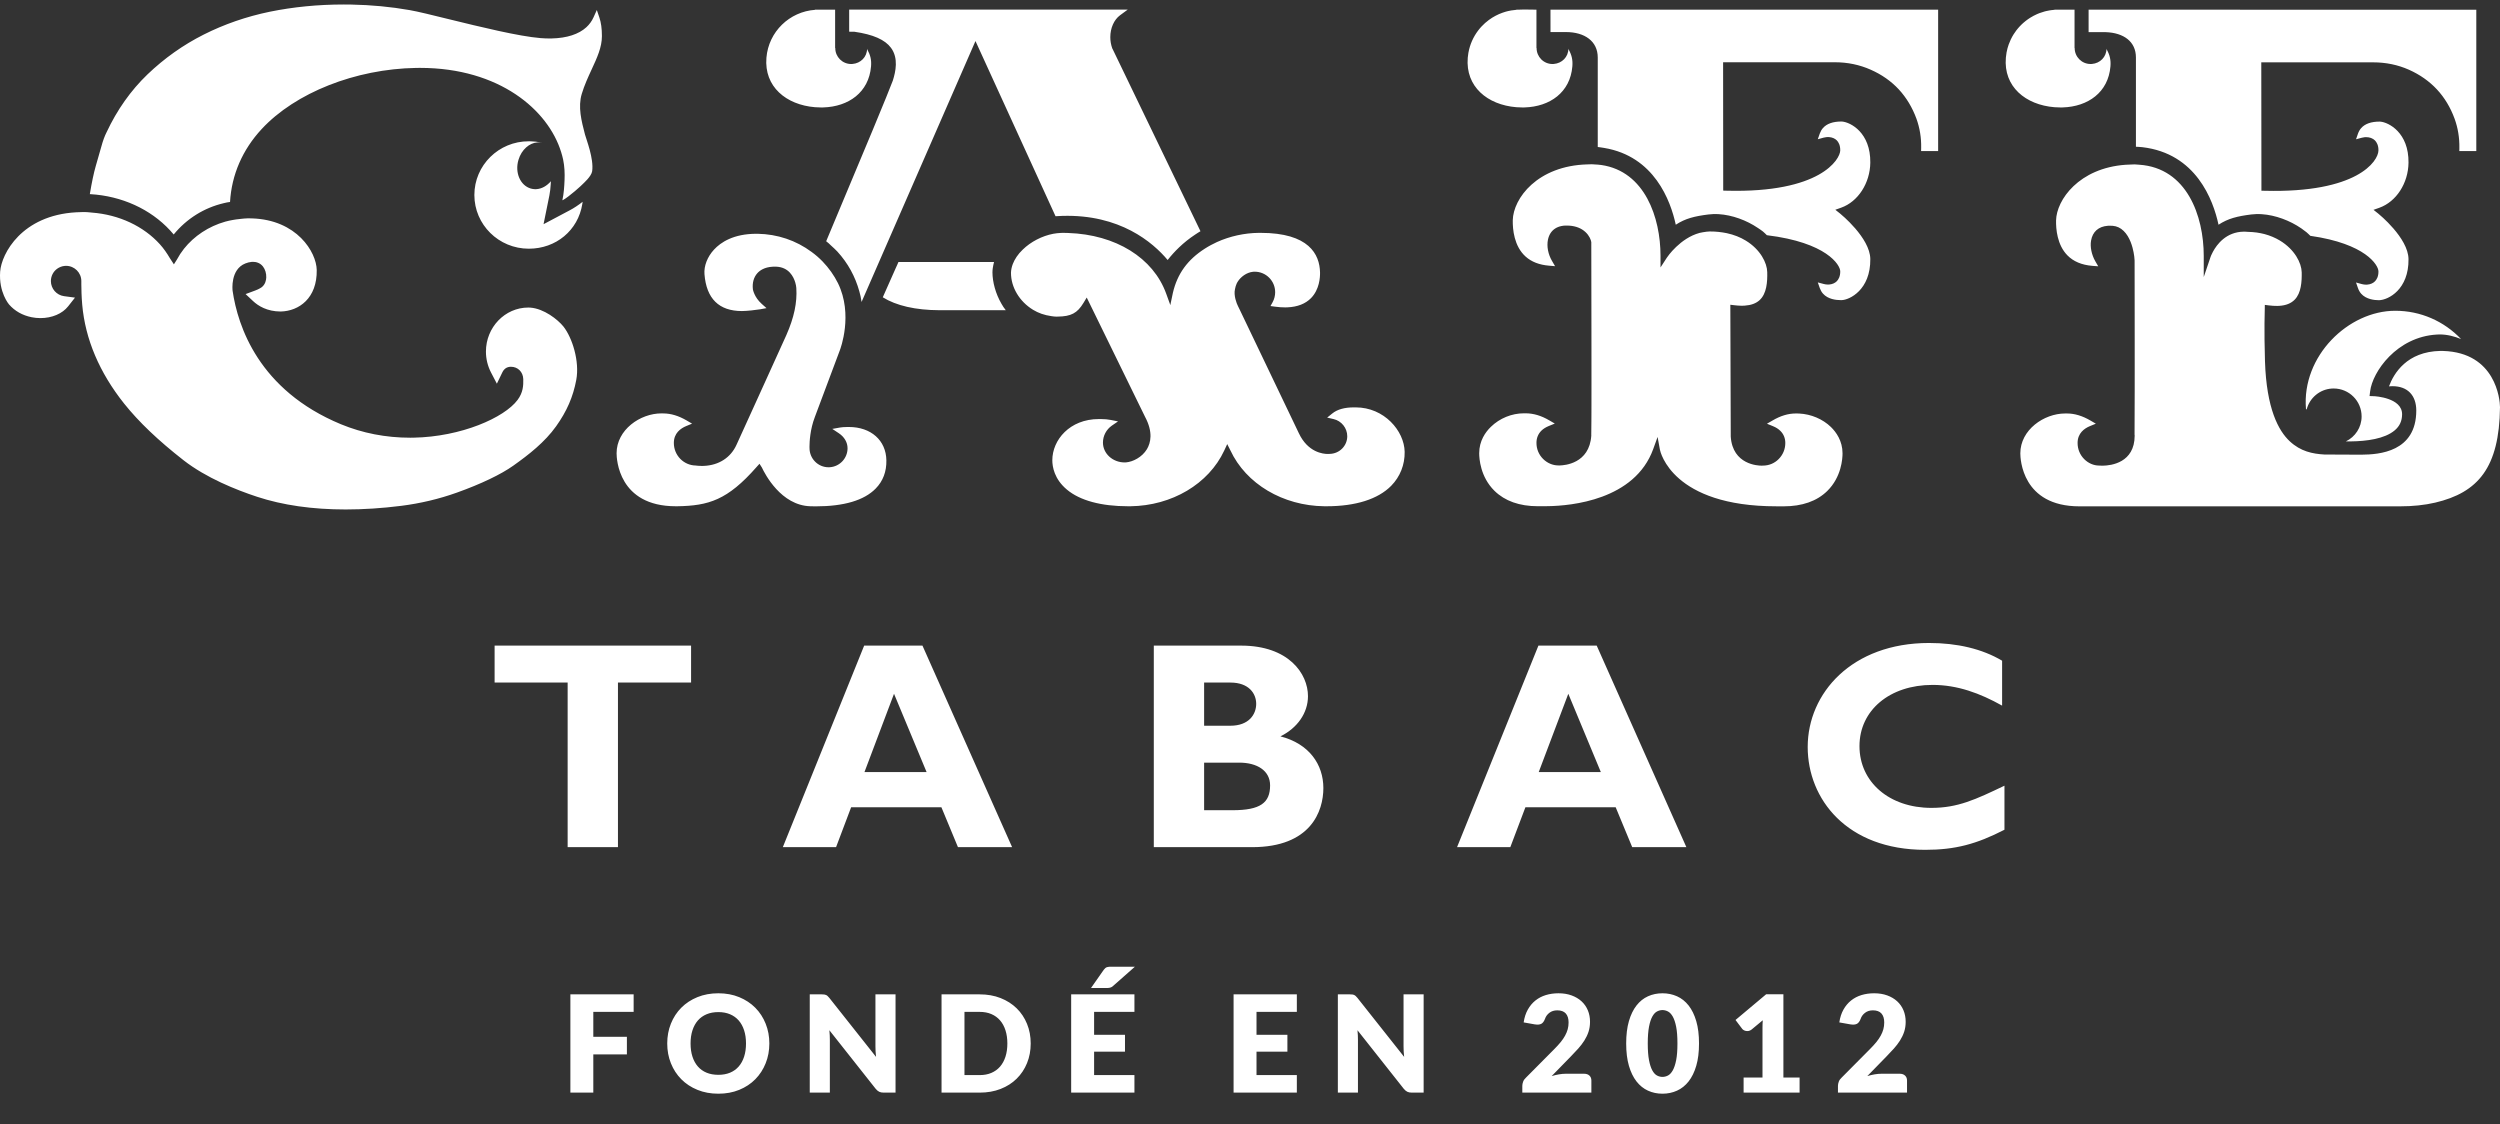
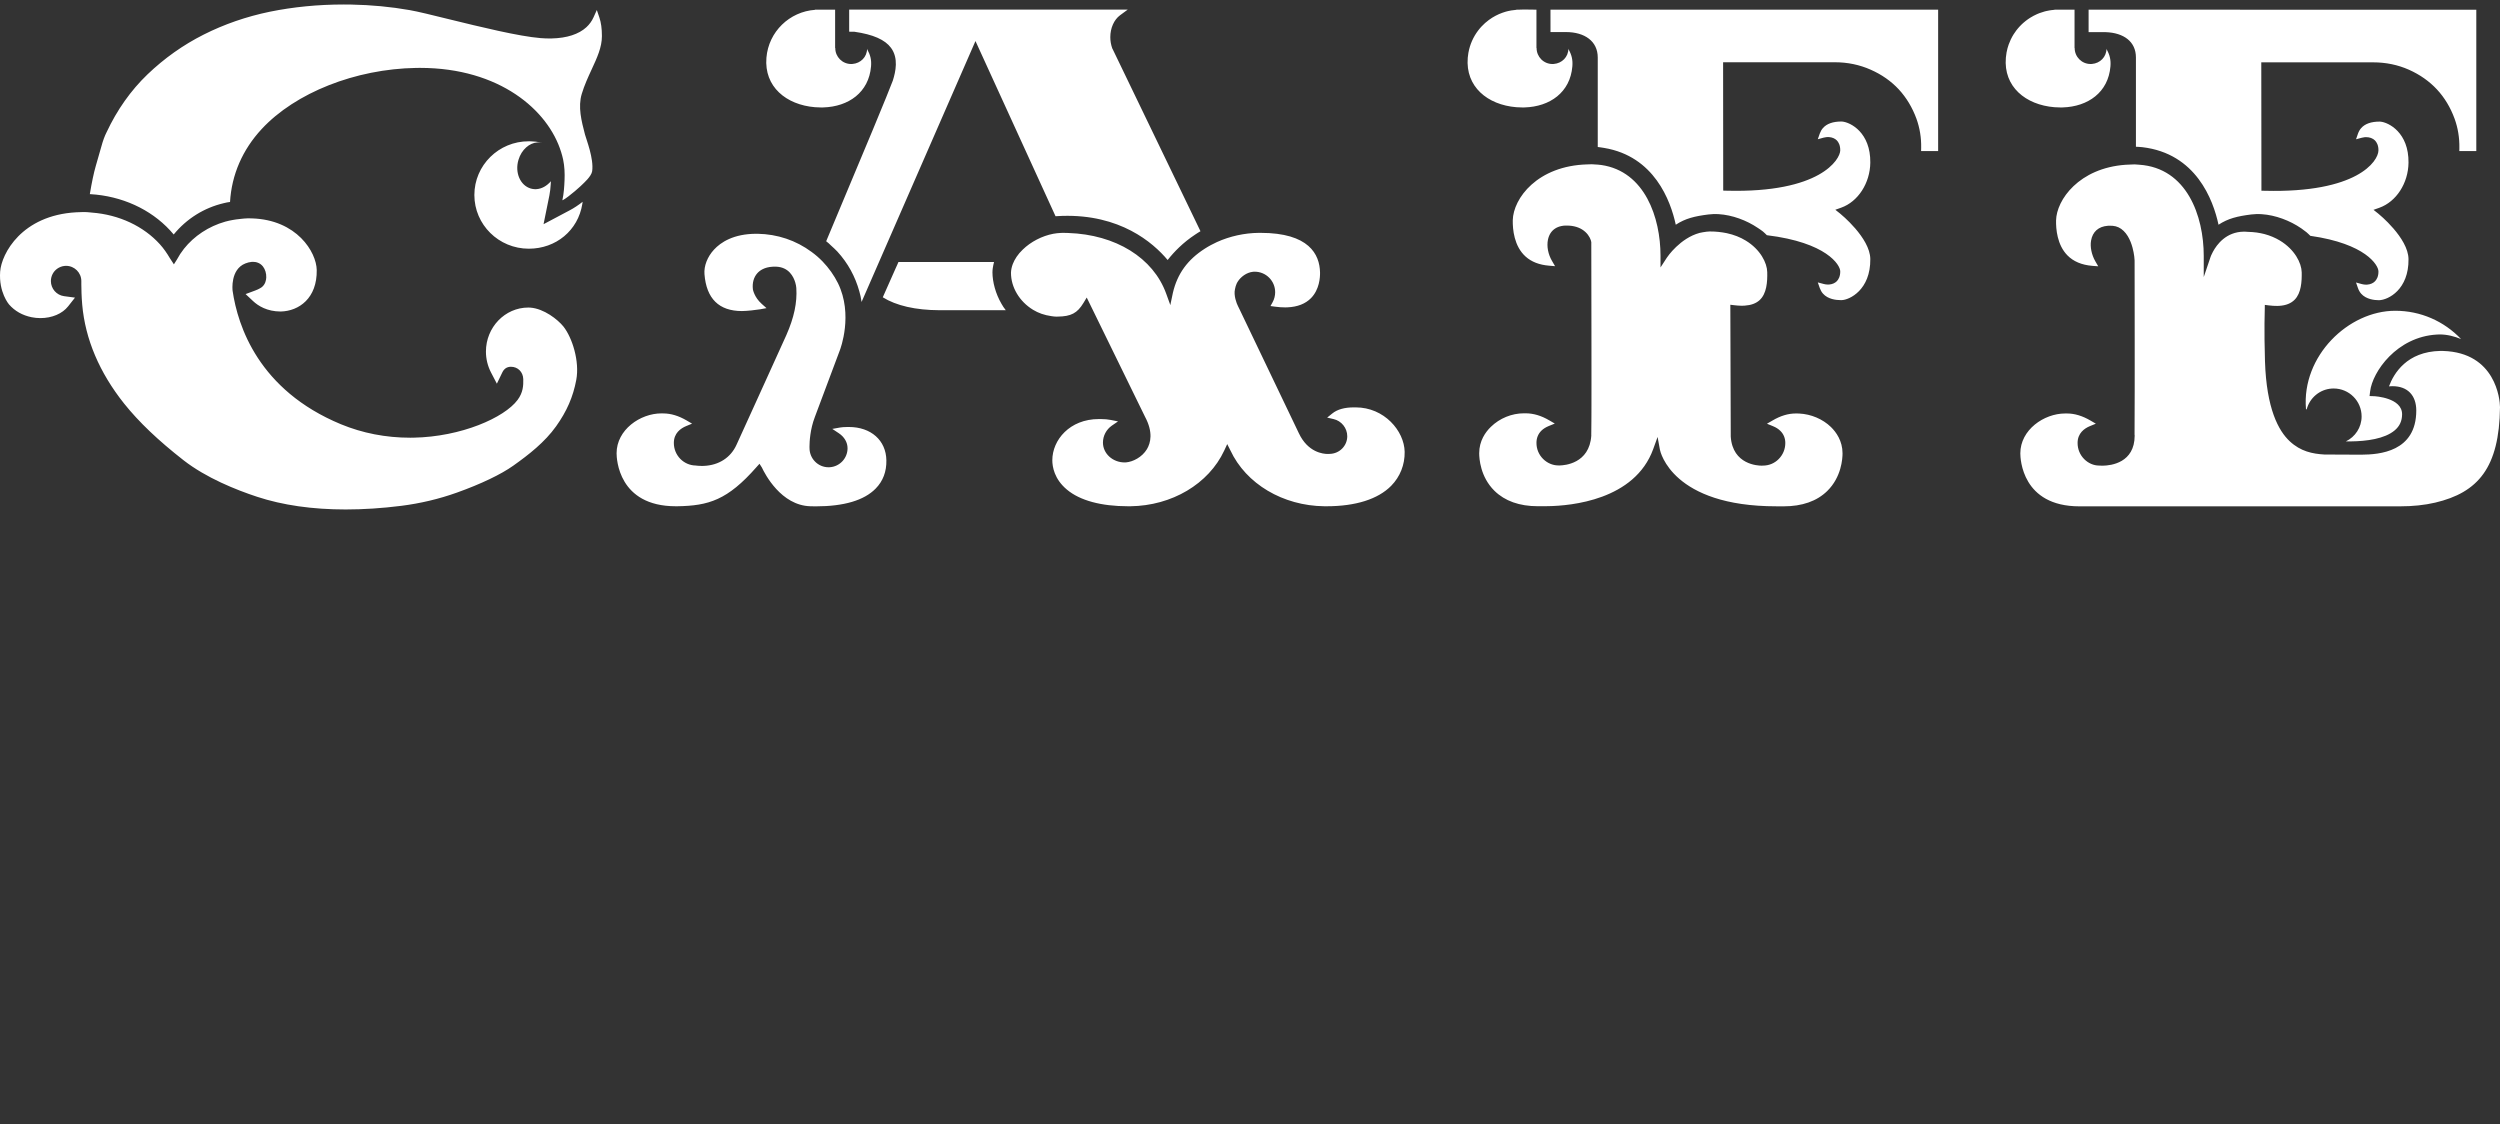
<svg xmlns="http://www.w3.org/2000/svg" width="278px" height="125px" viewBox="0 0 278 125" version="1.1">
  <rect x="0" y="0" width="278" height="125" fill="#333333" stroke="none" />
  <title>Group 9</title>
  <g id="Page-1" stroke="none" stroke-width="1" fill="none" fill-rule="evenodd">
    <g id="ACCUEIL" transform="translate(-581, -149)" fill="#FFFFFF">
      <g id="TEXTE-02" transform="translate(433, 149)">
        <g id="Group-9" transform="translate(148, 0.5)">
          <path d="M9.402,23.08 C9.599,23.08 9.79,23.099 9.982,23.117 L9.982,23.117 L10.212,23.14 C13.268,23.372 15.982,24.671 17.79,26.674 C18.211,27.142 18.564,27.657 18.884,28.2 L18.884,28.2 L19.337,28.895 L19.673,28.362 C19.897,27.94 20.163,27.536 20.463,27.156 C21.582,25.751 23.188,24.675 25.048,24.147 C25.348,24.063 25.645,24.003 25.905,23.957 C26.135,23.915 26.386,23.878 26.69,23.85 L26.69,23.85 L26.843,23.832 C27.066,23.808 27.291,23.785 27.533,23.78 L27.533,23.78 L27.679,23.78 L27.679,23.78 L27.997,23.785 C33.024,23.932 35.186,27.554 35.22,29.517 C35.278,32.647 33.258,34.094 31.217,34.14 C29.694,34.14 28.703,33.51 28.136,32.976 L28.136,32.976 L27.31,32.202 L28.373,31.807 C28.812,31.65 29.093,31.446 29.105,31.437 C29.518,31.117 29.597,30.625 29.608,30.356 C29.627,29.911 29.49,29.452 29.241,29.132 C28.905,28.71 28.454,28.617 28.132,28.617 L28.132,28.617 L27.97,28.624 C27.751,28.643 27.523,28.701 27.289,28.793 C25.596,29.457 25.854,31.761 25.866,31.84 C26.439,35.754 28.765,42.886 37.909,46.675 C40.316,47.667 42.907,48.173 45.608,48.173 L45.608,48.173 L45.978,48.169 C51.282,48.074 56.085,45.947 57.551,43.976 C58.173,43.146 58.205,42.371 58.187,41.652 C58.161,40.86 57.583,40.284 56.815,40.284 L56.815,40.284 L56.685,40.291 C56.431,40.317 56.219,40.422 56.055,40.609 C55.981,40.688 55.914,40.79 55.86,40.906 L55.86,40.906 L55.252,42.167 L54.604,40.924 C54.233,40.215 54.036,39.408 54.036,38.597 C54.036,35.898 56.148,33.699 58.746,33.699 L58.746,33.699 L58.964,33.707 C60.489,33.816 62.018,35.026 62.654,35.81 C63.641,37.057 64.465,39.682 64.082,41.741 C63.729,43.628 63.037,45.223 61.837,46.907 C60.576,48.673 58.811,50.051 57.088,51.275 C55.723,52.249 53.495,53.315 50.815,54.275 C48.83,54.985 46.741,55.481 44.614,55.75 C42.48,56.019 40.4,56.153 38.436,56.153 C34.732,56.153 31.426,55.675 28.596,54.744 C26.253,53.974 22.931,52.643 20.412,50.681 C17.591,48.479 15.429,46.415 13.804,44.379 C11.048,40.915 9.479,37.21 9.142,33.375 C9.064,32.488 9.047,31.619 9.044,31.138 L9.044,30.789 C9.044,30.766 9.044,30.755 9.044,30.755 C9.044,29.823 8.285,29.062 7.349,29.062 L7.349,29.062 L7.174,29.071 C6.884,29.102 6.607,29.207 6.365,29.378 C5.92,29.693 5.659,30.208 5.659,30.755 C5.659,31.599 6.286,32.322 7.122,32.433 L7.122,32.433 L8.339,32.596 L7.579,33.561 C6.936,34.381 5.782,34.873 4.489,34.873 C4.167,34.873 3.839,34.84 3.514,34.775 C2.492,34.567 1.647,34.089 1.002,33.352 C0.99,33.338 -0.152,32.002 0.017,29.702 C0.166,27.699 2.421,23.447 8.466,23.108 L8.466,23.108 L8.594,23.103 C8.801,23.094 9.009,23.08 9.23,23.08 L9.23,23.08 Z M237.427,17.784 C237.541,17.784 237.648,17.794 237.752,17.807 L237.752,17.807 L237.892,17.817 C243.18,18.183 245.056,23.507 245.056,27.959 L245.056,27.959 L245.056,30.309 L245.811,28.079 C245.82,28.047 245.904,27.815 246.076,27.5 C246.514,26.683 247.548,25.283 249.514,25.26 L249.514,25.26 L249.633,25.26 C249.747,25.26 249.863,25.278 249.974,25.283 C250.297,25.297 250.615,25.306 250.947,25.357 C251.251,25.403 251.541,25.459 251.813,25.529 C252.437,25.696 253.013,25.941 253.528,26.252 C255.17,27.244 255.927,28.737 255.95,29.781 C255.969,30.806 255.899,32.081 255.17,32.823 C254.761,33.238 254.199,33.466 253.439,33.511 L253.227,33.518 C252.938,33.522 252.622,33.503 252.277,33.458 L252.277,33.458 L251.848,33.403 L251.843,33.839 C251.843,33.843 251.755,36.157 251.866,39.682 C252.036,44.95 253.364,47.394 254.617,48.567 C255.837,49.708 257.16,49.963 258.46,50.042 L258.46,50.042 L262.245,50.06 L262.245,50.06 L262.433,50.06 C262.466,50.06 262.5,50.06 262.535,50.06 L262.644,50.059 C264.532,50.043 268.69,49.767 268.69,45.149 C268.69,43.457 267.707,42.446 266.062,42.446 L266.062,42.446 L265.855,42.451 L265.855,42.451 L265.655,42.464 C266.191,41.013 267.643,38.597 271.371,38.522 L271.371,38.522 L271.688,38.527 C277.498,38.709 278,43.89 278,44.778 C277.924,51.507 275.562,54.27 270.789,55.393 C269.621,55.666 268.314,55.805 266.853,55.805 L266.853,55.805 L231.23,55.805 C224.843,55.805 224.66,50.519 224.66,49.912 C224.66,47.301 227.286,45.479 229.645,45.479 L229.645,45.479 L229.861,45.479 C230.694,45.479 231.564,45.742 232.447,46.257 L232.447,46.257 L233.058,46.614 L232.403,46.883 C231.776,47.143 231.028,47.676 231.028,48.752 C231.024,49.434 231.286,50.074 231.762,50.552 C232.217,51.011 232.821,51.27 233.411,51.27 C233.471,51.275 233.582,51.284 233.759,51.284 L233.759,51.284 L233.83,51.284 C234.752,51.27 237.367,50.962 237.376,47.94 L237.376,47.94 L237.362,47.815 C237.371,46.808 237.376,44.962 237.378,42.797 L237.379,40.666 C237.379,40.423 237.379,40.177 237.379,39.931 L237.378,37.697 C237.378,37.574 237.378,37.45 237.378,37.326 L237.377,36.223 C237.377,36.102 237.377,35.981 237.377,35.861 L237.376,35.146 C237.376,35.028 237.376,34.911 237.376,34.795 L237.375,34.106 C237.375,33.767 237.374,33.437 237.374,33.117 L237.373,32.491 C237.373,32.186 237.372,31.892 237.372,31.612 L237.371,31.072 C237.371,30.811 237.37,30.566 237.37,30.338 L237.369,29.905 C237.369,29.837 237.369,29.771 237.369,29.707 L237.368,29.191 C237.368,29.141 237.368,29.093 237.368,29.047 L237.367,28.622 C237.367,28.597 237.367,28.575 237.367,28.555 L237.367,28.459 C237.355,28.186 237.316,27.866 237.255,27.559 C237.144,26.962 236.852,25.853 236.145,25.176 C235.793,24.833 235.393,24.648 234.927,24.61 C234.799,24.6 234.676,24.596 234.557,24.599 L234.383,24.607 C233.354,24.686 232.691,25.268 232.524,26.266 C232.405,26.962 232.589,27.833 232.99,28.538 L232.99,28.538 L233.324,29.113 L232.658,29.062 C231.49,28.965 230.56,28.575 229.898,27.898 C228.751,26.73 228.614,24.958 228.635,24.003 C228.686,21.731 231.177,18.192 236.366,17.822 C236.614,17.803 236.865,17.794 237.125,17.789 L237.125,17.789 L237.272,17.784 Z M84.251,25.496 C86.443,25.533 88.516,26.229 90.246,27.513 C90.459,27.671 90.669,27.829 90.868,28.005 C91.075,28.186 91.272,28.371 91.462,28.566 C92.173,29.303 92.749,30.12 93.181,30.987 C94.894,34.483 93.454,38.291 93.39,38.453 C93.329,38.617 92.718,40.247 92.083,41.94 L91.872,42.505 C91.555,43.35 91.247,44.171 91.014,44.795 L90.87,45.179 C90.739,45.53 90.648,45.775 90.615,45.863 C90.077,47.253 90.019,48.645 90.016,49.139 L90.017,49.255 C90.017,49.3 90.018,49.325 90.018,49.327 C90.021,50.51 90.968,51.46 92.133,51.46 L92.133,51.46 L92.284,51.455 C93.382,51.377 94.248,50.459 94.248,49.346 C94.248,48.697 93.896,48.089 93.278,47.676 L93.278,47.676 L92.551,47.194 L93.408,47.041 C93.622,47.004 93.863,46.986 94.121,46.986 L94.121,46.986 L94.248,46.986 L94.393,46.981 C96.854,46.981 98.53,48.47 98.565,50.686 C98.59,51.943 98.189,53.005 97.369,53.835 C96.085,55.142 93.845,55.806 90.717,55.806 C90.52,55.806 90.325,55.801 90.121,55.796 C86.854,55.713 85.05,52.193 84.722,51.488 L84.722,51.488 L84.455,51.071 L84.114,51.451 C80.901,55.105 78.804,55.741 75.312,55.796 L75.312,55.796 L75.147,55.796 C68.749,55.796 68.565,50.505 68.565,49.902 C68.565,47.292 71.189,45.469 73.55,45.469 L73.55,45.469 L73.768,45.474 C74.59,45.474 75.461,45.733 76.35,46.253 L76.35,46.253 L76.958,46.61 L76.306,46.879 C75.679,47.138 74.932,47.672 74.932,48.748 C74.929,49.425 75.189,50.06 75.665,50.542 C76.118,50.992 76.715,51.252 77.346,51.265 C77.497,51.284 77.731,51.312 78.043,51.312 L78.043,51.312 L78.272,51.307 C79.942,51.236 81.262,50.384 81.906,48.947 C81.932,48.892 83.126,46.268 84.399,43.468 L84.682,42.843 C84.73,42.739 84.777,42.635 84.824,42.531 L85.107,41.909 C86.278,39.331 87.345,36.982 87.443,36.76 C88.305,34.803 88.655,33.143 88.551,31.525 C88.539,31.348 88.498,31.13 88.432,30.908 C88.247,30.282 87.727,29.22 86.336,29.155 C86.258,29.152 86.182,29.15 86.109,29.151 L85.895,29.159 C85.001,29.215 84.489,29.574 84.214,29.883 C83.812,30.333 83.638,30.968 83.722,31.678 C83.722,31.678 83.861,32.54 84.699,33.287 L84.699,33.287 L85.235,33.764 L84.527,33.894 C84.102,33.969 83.025,34.089 82.501,34.089 C79.953,34.089 78.553,32.712 78.338,29.994 C78.263,29.076 78.662,28.051 79.401,27.254 C80.142,26.451 81.562,25.496 84.107,25.496 L84.107,25.496 Z M176.982,17.766 C177.08,17.766 177.138,17.77 177.194,17.775 L177.194,17.775 L177.294,17.784 C177.561,17.798 177.823,17.812 178.069,17.849 C182.924,18.554 184.649,23.725 184.649,27.94 L184.649,27.94 L184.649,29.239 L185.357,28.149 C185.426,28.042 186.827,25.988 188.993,25.399 C189.227,25.348 189.492,25.301 189.775,25.264 C189.875,25.255 189.979,25.241 190.084,25.241 L190.084,25.241 L190.2,25.241 C190.513,25.241 190.806,25.255 191.094,25.287 C191.426,25.32 191.733,25.371 192.028,25.431 C192.814,25.603 193.525,25.881 194.14,26.261 C195.756,27.249 196.499,28.733 196.517,29.762 C196.543,30.834 196.464,32.16 195.654,32.888 C195.262,33.24 194.717,33.44 194.016,33.486 L193.802,33.495 L193.802,33.495 L193.578,33.495 C193.349,33.491 193.106,33.472 192.849,33.44 L192.849,33.44 L192.413,33.389 L192.459,48.052 C192.668,51.192 195.536,51.28 195.865,51.28 L195.952,51.279 L195.952,51.279 L196.034,51.275 C196.706,51.275 197.321,51.02 197.785,50.552 C198.264,50.074 198.528,49.439 198.526,48.757 C198.526,48.228 198.333,47.76 197.973,47.412 C197.76,47.199 197.481,47.022 197.147,46.888 L197.147,46.888 L196.485,46.619 L197.1,46.262 C197.999,45.733 198.848,45.478 199.698,45.478 L199.698,45.478 L199.801,45.478 L199.801,45.478 L200.068,45.485 C201.404,45.55 202.689,46.103 203.597,46.981 C204.186,47.556 204.89,48.534 204.89,49.912 C204.89,50.505 204.769,52.546 203.195,54.094 C202.039,55.231 200.4,55.805 198.328,55.805 L198.328,55.805 L197.526,55.801 C185.981,55.801 184.63,49.759 184.582,49.503 L184.582,49.503 L184.324,48.089 L183.839,49.434 C181.781,55.117 174.68,55.747 172.146,55.785 L172.01,55.786 L172.01,55.786 L171.884,55.787 L171.011,55.792 C168.963,55.792 167.338,55.212 166.182,54.076 C164.61,52.527 164.487,50.486 164.487,49.898 C164.487,48.516 165.19,47.542 165.782,46.967 C166.767,46.007 168.111,45.46 169.465,45.46 L169.465,45.46 L169.638,45.46 C170.528,45.46 171.396,45.724 172.28,46.244 L172.28,46.244 L172.894,46.6 L172.232,46.87 C171.898,47.004 171.619,47.18 171.405,47.389 C171.044,47.746 170.855,48.21 170.855,48.739 C170.85,49.42 171.113,50.056 171.591,50.533 C172.051,50.992 172.666,51.256 173.286,51.256 L173.286,51.256 L173.46,51.256 C173.921,51.249 176.751,51.078 176.952,47.931 L176.952,47.931 L176.948,47.857 L176.952,47.486 C176.956,47.192 176.96,46.888 176.963,46.377 L176.964,46.239 C176.964,46.168 176.965,46.092 176.965,46.013 L176.966,45.847 C176.966,45.762 176.967,45.672 176.967,45.577 L176.968,45.38 C176.968,45.346 176.968,45.311 176.968,45.276 L176.969,45.058 C176.969,45.02 176.969,44.982 176.969,44.943 L176.97,44.575 C176.97,44.532 176.97,44.488 176.97,44.443 L176.971,43.875 C176.971,43.825 176.971,43.773 176.971,43.721 L176.972,42.112 C176.972,41.976 176.972,41.837 176.972,41.694 L176.971,39.513 C176.971,39.422 176.971,39.331 176.971,39.238 L176.97,38.372 C176.97,38.273 176.97,38.172 176.97,38.07 L176.969,37.442 C176.969,37.121 176.968,36.789 176.968,36.446 L176.967,35.742 C176.964,33.347 176.959,30.423 176.952,26.841 L176.952,26.841 L176.952,26.428 C176.922,26.182 176.732,25.7 176.304,25.306 C175.859,24.888 175.257,24.648 174.519,24.592 C173.212,24.485 172.36,25.056 172.132,26.154 C171.981,26.892 172.149,27.773 172.583,28.515 L172.583,28.515 L172.924,29.099 L172.25,29.043 C171.176,28.955 170.3,28.617 169.65,28.033 C168.361,26.878 168.202,25 168.22,23.984 C168.276,21.568 170.955,17.923 176.534,17.78 L176.534,17.78 L176.708,17.775 C176.799,17.77 176.89,17.766 176.982,17.766 Z M140.18,25.394 C145.559,25.394 146.746,27.787 146.788,29.795 C146.799,30.338 146.725,31.692 145.785,32.651 C145.166,33.281 144.286,33.626 143.172,33.676 L142.91,33.682 C142.557,33.683 142.181,33.657 141.784,33.602 L141.784,33.602 L141.278,33.533 L141.524,33.088 C141.705,32.754 141.798,32.373 141.798,31.993 C141.798,30.732 140.777,29.712 139.521,29.712 L139.521,29.712 L139.347,29.72 C138.6,29.792 137.953,30.315 137.645,30.806 C137.563,30.931 137.51,31.033 137.484,31.121 C137.417,31.27 137.387,31.399 137.357,31.538 L137.357,31.538 L137.331,31.65 C137.164,32.35 137.51,33.24 137.656,33.524 C137.758,33.75 137.833,33.894 137.853,33.927 L137.853,33.927 L144.429,47.667 C145.434,49.814 147.146,49.981 147.644,49.981 L147.644,49.981 L147.735,49.98 C147.789,49.978 147.833,49.975 147.863,49.972 C148.954,49.949 149.815,49.072 149.815,48.01 C149.815,47.106 149.173,46.299 148.288,46.1 L148.288,46.1 L147.58,45.937 L148.144,45.483 C148.703,45.029 149.507,44.801 150.537,44.801 L150.537,44.801 L150.756,44.801 C153.918,44.801 156.158,47.407 156.198,49.749 C156.221,51.178 155.69,52.513 154.703,53.519 C153.233,55.012 150.744,55.796 147.509,55.796 L147.509,55.796 L147.269,55.796 C142.66,55.745 138.559,53.306 136.823,49.587 L136.823,49.587 L136.467,48.882 L136.133,49.605 C134.401,53.315 130.306,55.741 125.699,55.796 L125.699,55.796 L125.444,55.796 C122.439,55.796 120.085,55.156 118.643,53.946 C117.229,52.768 117.018,51.391 117.018,50.677 C117.018,48.428 118.952,46.1 122.184,46.1 L122.184,46.1 L122.43,46.1 C122.82,46.1 123.185,46.132 123.512,46.197 L123.512,46.197 L124.325,46.359 L123.642,46.828 C123.02,47.259 122.648,47.964 122.648,48.715 C122.648,49.935 123.73,50.923 125.063,50.923 L125.063,50.923 L125.221,50.916 C125.98,50.852 126.998,50.344 127.538,49.448 C127.951,48.757 128.253,47.574 127.329,45.849 L127.329,45.849 L120.844,32.586 L120.477,33.194 C119.795,34.321 119.103,34.687 117.62,34.706 L117.62,34.706 L117.497,34.711 C117.299,34.711 117.104,34.683 116.913,34.655 C116.129,34.543 115.469,34.312 114.868,33.945 C113.359,33.022 112.421,31.446 112.421,29.837 C112.428,29.521 112.498,29.192 112.623,28.858 C112.728,28.589 112.869,28.316 113.05,28.051 C113.234,27.777 113.459,27.513 113.721,27.263 C114.624,26.382 115.867,25.737 117.125,25.496 C117.399,25.445 117.671,25.417 117.944,25.403 C118.031,25.398 118.088,25.395 118.133,25.395 L118.176,25.394 L118.176,25.394 L118.214,25.394 C118.355,25.394 118.497,25.399 118.639,25.403 L118.639,25.403 L118.787,25.408 C124.062,25.584 128.239,28.167 129.679,32.151 L129.679,32.151 L130.143,33.431 L130.143,33.431 L130.179,33.236 C130.242,32.901 130.322,32.51 130.426,32.058 C130.923,29.939 132.052,28.38 133.988,27.142 C134.202,27.003 134.42,26.878 134.65,26.753 C134.87,26.632 135.093,26.521 135.33,26.414 C136.771,25.765 138.376,25.412 139.973,25.394 L139.973,25.394 Z M266.352,34.057 C269.159,34.057 271.771,35.206 273.67,37.205 C272.941,36.904 272.142,36.69 271.286,36.69 L271.286,36.69 L270.985,36.702 C266.519,36.952 263.822,40.838 263.559,43.011 L263.559,43.011 L263.494,43.54 L264.025,43.559 C264.058,43.563 267.136,43.711 267.113,45.585 C267.106,46.313 266.839,46.893 266.296,47.352 C265.172,48.307 263.143,48.564 261.423,48.583 L261.14,48.584 L261.14,48.584 L260.863,48.581 C261.896,48.08 262.611,47.032 262.611,45.808 C262.611,44.092 261.221,42.7 259.5,42.7 L259.5,42.7 L259.312,42.706 C257.943,42.788 256.818,43.761 256.496,45.051 L256.496,45.051 L256.424,44.968 C255.934,39.093 261.137,34.057 266.352,34.057 Z M110.538,28.631 C110.506,28.747 110.482,28.863 110.455,28.983 C110.431,29.099 110.41,29.215 110.394,29.331 C110.376,29.484 110.359,29.642 110.361,29.8 C110.369,30.857 110.703,32.151 111.372,33.296 C111.443,33.412 111.509,33.533 111.585,33.644 C111.667,33.765 111.757,33.88 111.843,33.996 L111.843,33.996 L104.473,33.996 C101.799,33.987 99.649,33.486 98.166,32.559 L98.166,32.559 L98.307,32.239 L98.451,31.914 L99.598,29.331 L99.756,28.983 L99.909,28.631 Z M125.4,0.571 L124.545,1.201 C123.879,1.693 123.466,2.625 123.466,3.631 C123.466,4.058 123.54,4.48 123.684,4.884 L123.684,4.884 L123.73,4.967 L133.493,25.213 C133.391,25.274 133.291,25.329 133.194,25.394 C133.089,25.454 132.997,25.524 132.897,25.589 C131.566,26.465 130.557,27.5 129.843,28.413 C128.195,26.447 124.538,23.317 118.13,23.507 C118.007,23.511 117.88,23.521 117.754,23.525 C117.626,23.53 117.503,23.534 117.375,23.544 L117.375,23.544 L108.472,4.063 L95.807,33.078 C95.771,32.87 95.741,32.656 95.698,32.452 C95.656,32.267 95.607,32.081 95.558,31.901 C95.105,30.263 94.295,28.761 93.108,27.467 C92.895,27.235 92.656,27.031 92.428,26.818 C92.335,26.734 92.252,26.637 92.154,26.558 C92.064,26.479 91.969,26.405 91.871,26.326 C96.25,15.915 98.813,9.734 99.282,8.463 C99.598,7.462 99.928,5.973 99.082,4.823 C98.414,3.914 97.093,3.33 94.991,3.028 C94.885,3.042 94.643,3.019 94.427,3.024 L94.427,3.024 L94.427,0.571 L125.4,0.571 Z M232.252,0.575 L275.365,0.584 L275.365,16.301 L273.475,16.301 L273.482,15.943 C273.5,14.817 273.322,13.727 272.952,12.707 C272.495,11.454 271.833,10.355 270.993,9.451 C270.15,8.542 269.098,7.8 267.872,7.253 C266.64,6.706 265.302,6.432 263.89,6.432 L263.89,6.432 L251.455,6.432 L251.471,20.706 L251.848,20.715 C262.096,20.979 264.462,17.441 264.483,16.235 C264.494,15.646 264.276,15.308 264.102,15.122 C263.857,14.876 263.491,14.745 263.09,14.751 L262.938,14.76 C262.837,14.77 262.733,14.789 262.63,14.817 L262.63,14.817 L261.991,14.988 L262.207,14.362 C262.289,14.13 262.409,13.917 262.562,13.745 C262.985,13.263 263.677,13.022 264.617,13.022 L264.617,13.022 L264.694,13.026 C265.627,13.104 267.865,14.253 267.826,17.589 C267.801,19.871 266.468,21.93 264.585,22.603 L264.585,22.603 L263.934,22.834 L264.476,23.265 C264.508,23.293 267.798,25.95 267.826,28.311 C267.866,31.682 265.59,32.86 264.545,32.883 L264.545,32.883 C264.035,32.883 263.117,32.786 262.562,32.16 C262.409,31.984 262.289,31.775 262.207,31.538 L262.207,31.538 L261.989,30.913 L262.628,31.089 C262.783,31.13 262.939,31.152 263.089,31.154 L263.238,31.15 C263.58,31.125 263.887,30.996 264.1,30.778 C264.276,30.597 264.494,30.254 264.483,29.67 C264.471,28.979 263.062,26.6 256.909,25.724 C256.77,25.589 256.628,25.445 256.47,25.315 C256.294,25.172 256.101,25.032 255.909,24.898 C254.636,24.019 253.02,23.418 251.507,23.318 L251.206,23.305 L251.206,23.305 L250.908,23.305 C250.711,23.31 250.517,23.325 250.327,23.349 C248.797,23.544 247.766,23.79 246.7,24.49 C246.108,21.735 244.204,16.56 238.217,15.865 C238.103,15.855 237.98,15.846 237.864,15.836 C237.75,15.827 237.631,15.827 237.515,15.818 L237.515,15.818 L237.515,5.89 C237.515,4.123 236.16,3.144 234.144,3.075 L234.144,3.075 L232.252,3.075 L232.252,0.575 Z M215.521,0.575 L215.521,16.296 L213.626,16.296 L213.634,15.939 C213.657,14.812 213.476,13.722 213.107,12.697 C212.649,11.45 211.99,10.355 211.147,9.442 C210.304,8.533 209.252,7.791 208.019,7.249 C206.784,6.701 205.452,6.423 204.04,6.423 L204.04,6.423 L191.609,6.423 L191.621,20.696 L191.999,20.706 C202.429,20.98 204.619,17.214 204.635,16.231 C204.644,15.642 204.435,15.299 204.256,15.113 C204.04,14.895 203.732,14.768 203.39,14.745 L203.242,14.741 L203.242,14.741 L203.09,14.75 C202.988,14.76 202.885,14.779 202.782,14.807 L202.782,14.807 L202.139,14.984 L202.359,14.352 C202.445,14.116 202.564,13.908 202.715,13.736 C203.139,13.254 203.831,13.012 204.769,13.012 L204.769,13.012 L204.846,13.017 C205.779,13.095 208.016,14.244 207.978,17.585 C207.95,19.866 206.617,21.925 204.739,22.593 L204.739,22.593 L204.087,22.825 L204.628,23.256 C204.66,23.284 207.95,25.941 207.978,28.301 C208.017,31.743 205.649,32.86 204.783,32.874 L204.783,32.874 L204.695,32.874 C204.193,32.874 203.269,32.782 202.715,32.15 C202.564,31.979 202.445,31.77 202.359,31.534 L202.359,31.534 L202.139,30.903 L202.782,31.075 C202.938,31.118 203.094,31.14 203.244,31.143 L203.393,31.139 C203.735,31.115 204.042,30.987 204.256,30.769 C204.433,30.583 204.644,30.245 204.635,29.66 C204.625,28.965 203.13,26.465 196.476,25.654 C196.334,25.519 196.2,25.376 196.042,25.246 C195.865,25.102 195.668,24.977 195.475,24.847 C194.208,23.99 192.618,23.408 191.131,23.315 L190.836,23.303 L190.836,23.303 L190.543,23.304 C190.35,23.31 190.159,23.325 189.973,23.349 C188.438,23.544 187.412,23.79 186.346,24.49 C185.77,21.814 183.953,16.871 178.371,15.948 C178.25,15.929 178.136,15.906 178.018,15.892 C177.897,15.878 177.788,15.86 177.67,15.846 L177.67,15.846 L177.67,5.894 C177.67,4.076 176.209,3.065 174.124,3.065 L174.124,3.065 L172.415,3.065 L172.413,0.575 L215.521,0.575 Z M58.805,15.211 L58.999,15.214 C59.873,15.238 60.281,15.396 60.281,15.396 C60.153,15.357 60.02,15.337 59.886,15.334 L59.751,15.336 C58.893,15.388 57.994,16.119 57.651,17.284 C57.233,18.693 57.848,20.121 59.023,20.465 C59.185,20.512 59.348,20.536 59.51,20.538 L59.671,20.533 C60.26,20.489 60.821,20.163 61.259,19.653 L61.259,19.653 L61.241,19.981 C61.213,20.418 61.17,20.845 61.094,21.216 L61.094,21.216 L60.443,24.43 L63.346,22.89 C63.815,22.644 64.312,22.315 64.788,21.94 L64.788,21.94 L64.754,22.181 C64.281,25.134 61.814,27.156 58.805,27.156 C55.457,27.156 52.749,24.481 52.749,21.183 C52.749,17.882 55.457,15.201 58.805,15.211 L58.805,15.211 Z M38.229,-1.59872116e-14 L39.065,0.008 C41.288,0.049 43.463,0.255 45.545,0.622 C46.45,0.779 48.052,1.173 49.907,1.632 C53.427,2.495 57.704,3.543 60.123,3.738 C60.445,3.763 60.757,3.777 61.059,3.778 L61.358,3.775 C63.029,3.737 64.356,3.308 65.206,2.527 C65.542,2.217 65.812,1.846 66.002,1.424 L66.002,1.424 L66.367,0.612 L66.652,1.452 C66.84,2.004 66.933,2.676 66.933,3.515 C66.933,4.758 66.399,5.913 65.779,7.249 C65.391,8.092 64.987,8.964 64.694,9.933 C64.251,11.394 64.658,12.952 65.052,14.464 C65.187,14.979 66.049,17.135 65.849,18.536 C65.765,19.124 64.855,19.903 64.82,19.95 C64.743,20.052 63.276,21.392 62.554,21.777 C62.559,21.763 62.559,21.749 62.561,21.735 L62.561,21.735 L62.538,21.754 C62.696,21.035 62.747,20.27 62.777,19.537 C62.81,18.763 62.777,17.988 62.617,17.228 C62.559,16.954 62.482,16.68 62.396,16.402 C60.959,11.746 55.552,7.049 46.704,7.049 L46.704,7.049 L46.256,7.053 C39.541,7.166 32.85,9.805 29.105,13.843 C26.959,16.152 25.756,18.939 25.58,21.958 C25.464,21.976 25.343,21.99 25.229,22.013 C25.111,22.037 24.999,22.065 24.883,22.092 C22.706,22.603 20.758,23.813 19.316,25.575 C17.25,23.094 14.152,21.504 10.693,21.142 C10.579,21.128 10.461,21.123 10.342,21.114 C10.226,21.105 10.11,21.091 9.989,21.086 C10.206,19.778 10.428,18.726 10.649,17.96 C10.862,17.228 11.069,16.514 11.262,15.823 C11.445,15.146 11.64,14.617 11.851,14.209 C13.014,11.723 14.547,9.553 16.402,7.772 C18.271,5.982 20.37,4.494 22.645,3.349 C24.925,2.198 27.405,1.34 30.007,0.803 C32.603,0.274 35.364,-1.59872116e-14 38.229,-1.59872116e-14 L38.229,-1.59872116e-14 Z M168.896,0.574 C169.534,0.543 170.181,0.575 170.814,0.575 L170.814,0.575 L170.853,0.575 L170.853,4.841 L170.869,4.841 C170.869,5.825 171.658,6.618 172.634,6.618 L172.634,6.618 L172.779,6.612 C173.689,6.543 174.405,5.832 174.405,4.906 L174.405,4.906 L174.421,4.981 C174.774,5.611 174.907,6.159 174.846,6.882 C174.608,9.778 172.342,11.36 169.54,11.446 L169.312,11.45 C169.082,11.451 168.85,11.441 168.615,11.422 C165.401,11.158 162.947,9.131 163.214,5.922 C163.229,5.745 163.251,5.571 163.281,5.399 C163.286,5.375 163.29,5.35 163.295,5.326 C163.461,4.428 163.832,3.61 164.353,2.916 C164.41,2.841 164.468,2.767 164.528,2.695 L164.405,2.848 C164.442,2.801 164.479,2.755 164.516,2.709 L164.528,2.695 C164.548,2.671 164.567,2.648 164.587,2.625 C164.617,2.59 164.649,2.554 164.681,2.518 C164.702,2.494 164.723,2.472 164.744,2.449 C164.994,2.18 165.27,1.934 165.566,1.716 C165.574,1.712 165.582,1.706 165.59,1.701 C165.816,1.534 166.055,1.385 166.305,1.254 C166.313,1.251 166.32,1.247 166.327,1.243 L166.305,1.254 C166.554,1.122 166.813,1.009 167.081,0.914 C167.182,0.878 167.285,0.845 167.388,0.814 L167.161,0.886 C167.222,0.865 167.284,0.846 167.346,0.827 L167.388,0.814 L167.388,0.814 L167.473,0.79 C167.488,0.786 167.503,0.782 167.517,0.778 C167.568,0.765 167.62,0.752 167.671,0.739 C167.69,0.735 167.708,0.731 167.727,0.726 C167.826,0.703 167.926,0.683 168.026,0.666 L167.903,0.689 C167.914,0.687 167.926,0.684 167.937,0.682 L168.026,0.666 C168.044,0.663 168.061,0.66 168.079,0.657 C168.256,0.628 168.436,0.607 168.617,0.594 L168.384,0.615 C168.436,0.609 168.487,0.604 168.539,0.599 L168.617,0.594 L168.617,0.575 Z M92.865,0.575 L92.865,4.841 L92.883,4.841 L92.883,4.851 C92.883,5.825 93.673,6.618 94.648,6.618 L94.648,6.618 L94.793,6.612 C95.701,6.543 96.42,5.832 96.42,4.906 L96.42,4.906 L96.433,4.981 C96.786,5.611 96.921,6.159 96.86,6.882 C96.619,9.778 94.355,11.36 91.554,11.446 L91.326,11.45 C91.097,11.451 90.864,11.441 90.629,11.422 C87.416,11.158 84.959,9.131 85.226,5.922 C85.465,3.015 87.804,0.793 90.631,0.594 L90.631,0.594 L90.631,0.575 L92.865,0.575 Z M230.689,0.575 L230.689,4.841 L230.703,4.841 C230.703,5.825 231.495,6.617 232.47,6.617 L232.47,6.617 L232.615,6.612 C233.525,6.543 234.242,5.832 234.242,4.907 L234.242,4.907 L234.256,4.981 C234.609,5.611 234.741,6.158 234.681,6.882 C234.444,9.778 232.176,11.359 229.374,11.446 L229.146,11.45 C228.917,11.451 228.684,11.441 228.449,11.422 C225.238,11.158 222.781,9.131 223.051,5.922 C223.067,5.72 223.094,5.521 223.13,5.326 C223.133,5.318 223.134,5.31 223.136,5.302 C223.191,5.005 223.27,4.717 223.369,4.44 C223.37,4.438 223.371,4.436 223.372,4.434 C223.436,4.252 223.513,4.068 223.599,3.889 C223.643,3.795 223.691,3.702 223.742,3.61 L223.653,3.778 C223.675,3.736 223.697,3.694 223.719,3.652 L223.742,3.61 C223.757,3.581 223.774,3.552 223.79,3.523 C223.805,3.498 223.82,3.472 223.835,3.447 C223.862,3.4 223.89,3.354 223.919,3.308 C224.01,3.164 224.108,3.023 224.211,2.887 C224.226,2.868 224.24,2.849 224.255,2.83 C224.294,2.78 224.334,2.731 224.375,2.682 C224.397,2.655 224.419,2.629 224.442,2.603 C224.487,2.551 224.533,2.5 224.58,2.449 C224.592,2.436 224.605,2.422 224.618,2.409 C224.677,2.346 224.738,2.284 224.8,2.224 C224.816,2.209 224.832,2.193 224.849,2.178 C224.9,2.13 224.952,2.083 225.004,2.036 C225.087,1.964 225.172,1.893 225.259,1.825 L225.056,1.991 C225.115,1.941 225.174,1.892 225.234,1.845 L225.259,1.825 C225.263,1.822 225.266,1.819 225.27,1.816 C225.341,1.761 225.414,1.707 225.487,1.655 C225.5,1.646 225.512,1.637 225.524,1.629 C225.586,1.586 225.649,1.544 225.713,1.503 C225.734,1.489 225.755,1.476 225.776,1.463 C226.006,1.32 226.247,1.192 226.496,1.081 C226.523,1.069 226.55,1.058 226.576,1.046 C226.638,1.02 226.701,0.995 226.764,0.97 C226.784,0.963 226.803,0.955 226.822,0.948 C226.992,0.884 227.167,0.828 227.345,0.78 L227.365,0.775 C227.382,0.77 227.4,0.766 227.417,0.761 C227.473,0.747 227.529,0.734 227.585,0.721 C227.696,0.696 227.807,0.675 227.919,0.656 L227.69,0.699 C227.754,0.685 227.818,0.673 227.883,0.662 L227.919,0.656 C227.925,0.655 227.931,0.654 227.938,0.653 C228.01,0.642 228.084,0.631 228.158,0.622 C228.247,0.611 228.334,0.602 228.422,0.595 L228.453,0.594 L228.453,0.575 L230.689,0.575 Z" id="CAFE" />
-           <path d="M214.51,71 C217.633,71 220.428,71.654 222.634,72.971 L222.634,72.971 L222.634,77.965 C220.166,76.584 217.666,75.661 214.903,75.661 C210.131,75.661 206.774,78.489 206.774,82.464 C206.774,86.475 210.099,89.336 214.773,89.336 C217.698,89.336 219.671,88.413 222.896,86.869 L222.896,86.869 L222.896,91.766 C219.771,93.375 217.403,94.001 214.078,94.001 C205.36,94.001 201.016,88.348 201.016,82.565 C201.016,76.584 205.92,71 214.51,71 Z M102.578,71.292 L112.547,93.704 L106.525,93.704 L104.684,89.267 L94.646,89.267 L92.97,93.704 L87.05,93.704 L96.095,71.292 L102.578,71.292 Z M138.01,71.292 C143.306,71.292 145.447,74.418 145.447,76.913 C145.447,78.786 144.261,80.46 142.384,81.383 C145.575,82.204 147.158,84.504 147.158,87.133 C147.158,89.693 145.777,93.704 139.227,93.704 L139.227,93.704 L128.303,93.704 L128.303,71.292 Z M177.554,71.292 L187.525,93.704 L181.502,93.704 L179.663,89.267 L169.626,89.267 L167.947,93.704 L162.024,93.704 L171.072,71.292 L177.554,71.292 Z M76.848,71.292 L76.848,75.401 L68.717,75.401 L68.717,93.704 L63.122,93.704 L63.122,75.401 L55,75.401 L55,71.292 L76.848,71.292 Z M137.813,84.305 L133.898,84.305 L133.898,89.596 L137.058,89.596 C140.151,89.596 141.235,88.775 141.235,86.836 C141.235,85.195 139.786,84.305 137.813,84.305 L137.813,84.305 Z M99.415,76.648 L96.128,85.357 L103.038,85.357 L99.415,76.648 Z M174.395,76.648 L171.105,85.357 L178.014,85.357 L174.395,76.648 Z M136.824,75.401 L133.898,75.401 L133.898,80.201 L136.824,80.201 C138.867,80.201 139.689,78.949 139.689,77.766 C139.689,76.616 138.867,75.401 136.824,75.401 L136.824,75.401 Z" id="TABAC" />
-           <path d="M65.976,121 L65.976,116.748 L69.711,116.748 L69.711,114.79 L65.976,114.79 L65.976,112.022 L70.461,112.022 L70.461,110.073 L63.426,110.073 L63.426,121 L65.976,121 Z M79.881,121.12 C80.731,121.12 81.505,120.978 82.203,120.692 C82.9,120.407 83.496,120.014 83.991,119.511 C84.486,119.009 84.87,118.418 85.142,117.737 C85.415,117.058 85.551,116.323 85.551,115.532 C85.551,114.748 85.415,114.015 85.142,113.335 C84.87,112.655 84.486,112.065 83.991,111.565 C83.496,111.065 82.9,110.671 82.203,110.384 C81.505,110.096 80.731,109.953 79.881,109.953 C79.031,109.953 78.256,110.095 77.556,110.38 C76.856,110.665 76.257,111.058 75.76,111.558 C75.263,112.058 74.877,112.647 74.605,113.328 C74.332,114.007 74.196,114.743 74.196,115.532 C74.196,116.323 74.332,117.058 74.605,117.737 C74.877,118.418 75.263,119.009 75.76,119.511 C76.257,120.014 76.856,120.407 77.556,120.692 C78.256,120.978 79.031,121.12 79.881,121.12 Z M79.881,119.02 C79.391,119.02 78.955,118.941 78.573,118.784 C78.19,118.626 77.868,118.397 77.605,118.097 C77.343,117.797 77.141,117.431 77.001,116.999 C76.861,116.566 76.791,116.078 76.791,115.532 C76.791,114.993 76.861,114.506 77.001,114.074 C77.141,113.641 77.343,113.275 77.605,112.975 C77.868,112.675 78.19,112.445 78.573,112.285 C78.955,112.125 79.391,112.045 79.881,112.045 C80.366,112.045 80.799,112.125 81.179,112.285 C81.559,112.445 81.88,112.675 82.142,112.975 C82.405,113.275 82.606,113.641 82.746,114.074 C82.886,114.506 82.956,114.993 82.956,115.532 C82.956,116.078 82.886,116.566 82.746,116.999 C82.606,117.431 82.405,117.797 82.142,118.097 C81.88,118.397 81.559,118.626 81.179,118.784 C80.799,118.941 80.366,119.02 79.881,119.02 Z M92.279,121 L92.279,115.142 C92.279,114.983 92.275,114.811 92.267,114.629 C92.26,114.446 92.246,114.257 92.226,114.062 L92.226,114.062 L97.379,120.58 C97.509,120.735 97.64,120.844 97.772,120.906 C97.905,120.969 98.069,121 98.264,121 L98.264,121 L99.584,121 L99.584,110.073 L97.349,110.073 L97.349,115.855 C97.349,116.03 97.354,116.216 97.364,116.414 C97.374,116.611 97.391,116.815 97.416,117.025 L97.416,117.025 L92.219,110.463 C92.149,110.377 92.086,110.31 92.031,110.26 C91.976,110.21 91.919,110.171 91.859,110.144 C91.799,110.116 91.731,110.097 91.656,110.088 C91.581,110.078 91.489,110.073 91.379,110.073 L91.379,110.073 L90.044,110.073 L90.044,121 L92.279,121 Z M108.944,121 C109.794,121 110.567,120.864 111.265,120.591 C111.963,120.319 112.559,119.939 113.054,119.451 C113.549,118.964 113.933,118.386 114.205,117.719 C114.478,117.051 114.614,116.323 114.614,115.532 C114.614,114.748 114.478,114.021 114.205,113.354 C113.933,112.686 113.549,112.11 113.054,111.625 C112.559,111.14 111.963,110.76 111.265,110.485 C110.567,110.21 109.794,110.073 108.944,110.073 L108.944,110.073 L104.699,110.073 L104.699,121 L108.944,121 Z M108.944,119.05 L107.249,119.05 L107.249,112.022 L108.944,112.022 C109.429,112.022 109.861,112.104 110.241,112.266 C110.621,112.429 110.942,112.661 111.205,112.964 C111.468,113.266 111.669,113.635 111.809,114.07 C111.949,114.505 112.019,114.993 112.019,115.532 C112.019,116.078 111.949,116.567 111.809,117.002 C111.669,117.438 111.468,117.806 111.205,118.109 C110.942,118.411 110.621,118.644 110.241,118.806 C109.861,118.969 109.429,119.05 108.944,119.05 L108.944,119.05 Z M123.014,109.368 C123.099,109.368 123.175,109.365 123.243,109.36 C123.31,109.355 123.374,109.345 123.434,109.33 C123.494,109.315 123.551,109.293 123.606,109.263 C123.661,109.233 123.719,109.19 123.779,109.135 L123.779,109.135 L126.201,106.998 L123.636,106.998 C123.521,106.998 123.42,107 123.332,107.005 C123.245,107.01 123.168,107.024 123.1,107.046 C123.032,107.069 122.97,107.104 122.912,107.151 C122.855,107.199 122.796,107.263 122.736,107.343 L122.736,107.343 L121.319,109.368 L123.014,109.368 Z M126.149,121 L126.149,119.05 L121.664,119.05 L121.664,116.448 L125.099,116.448 L125.099,114.573 L121.664,114.573 L121.664,112.022 L126.149,112.022 L126.149,110.073 L119.114,110.073 L119.114,121 L126.149,121 Z M144.209,121 L144.209,119.05 L139.724,119.05 L139.724,116.448 L143.159,116.448 L143.159,114.573 L139.724,114.573 L139.724,112.022 L144.209,112.022 L144.209,110.073 L137.174,110.073 L137.174,121 L144.209,121 Z M151.004,121 L151.004,115.142 C151.004,114.983 151,114.811 150.993,114.629 C150.985,114.446 150.971,114.257 150.951,114.062 L150.951,114.062 L156.104,120.58 C156.234,120.735 156.365,120.844 156.498,120.906 C156.63,120.969 156.794,121 156.989,121 L156.989,121 L158.309,121 L158.309,110.073 L156.074,110.073 L156.074,115.855 C156.074,116.03 156.079,116.216 156.089,116.414 C156.099,116.611 156.116,116.815 156.141,117.025 L156.141,117.025 L150.944,110.463 C150.874,110.377 150.811,110.31 150.756,110.26 C150.701,110.21 150.644,110.171 150.584,110.144 C150.524,110.116 150.456,110.097 150.381,110.088 C150.306,110.078 150.214,110.073 150.104,110.073 L150.104,110.073 L148.769,110.073 L148.769,121 L151.004,121 Z M176.961,121 L176.961,119.65 C176.961,119.425 176.889,119.244 176.744,119.106 C176.599,118.969 176.401,118.9 176.151,118.9 L176.151,118.9 L174.111,118.9 C173.881,118.9 173.631,118.922 173.361,118.968 C173.091,119.013 172.819,119.078 172.544,119.162 L172.544,119.162 L174.681,116.972 C174.971,116.677 175.245,116.386 175.502,116.099 C175.76,115.811 175.986,115.514 176.181,115.206 C176.376,114.899 176.53,114.575 176.643,114.235 C176.755,113.895 176.811,113.525 176.811,113.125 C176.811,112.66 176.73,112.234 176.567,111.846 C176.405,111.459 176.171,111.125 175.866,110.845 C175.561,110.565 175.192,110.346 174.76,110.189 C174.327,110.031 173.841,109.953 173.301,109.953 C172.801,109.953 172.334,110.019 171.899,110.151 C171.464,110.284 171.077,110.485 170.74,110.755 C170.403,111.025 170.12,111.362 169.893,111.767 C169.665,112.172 169.511,112.647 169.431,113.192 L169.431,113.192 L170.661,113.41 C170.976,113.46 171.219,113.44 171.389,113.35 C171.559,113.26 171.696,113.078 171.801,112.802 C171.891,112.532 172.055,112.306 172.292,112.124 C172.53,111.941 172.821,111.85 173.166,111.85 C173.591,111.85 173.907,111.966 174.115,112.199 C174.322,112.431 174.426,112.765 174.426,113.2 C174.426,113.465 174.394,113.716 174.329,113.954 C174.264,114.191 174.166,114.429 174.036,114.666 C173.906,114.904 173.741,115.145 173.541,115.39 C173.341,115.635 173.106,115.892 172.836,116.162 L172.836,116.162 L169.686,119.335 C169.536,119.47 169.431,119.62 169.371,119.785 C169.311,119.95 169.281,120.105 169.281,120.25 L169.281,120.25 L169.281,121 L176.961,121 Z M184.866,121.12 C185.446,121.12 185.985,121.007 186.482,120.782 C186.98,120.558 187.41,120.215 187.773,119.755 C188.135,119.295 188.419,118.715 188.624,118.015 C188.829,117.315 188.931,116.487 188.931,115.532 C188.931,114.578 188.829,113.75 188.624,113.05 C188.419,112.35 188.135,111.77 187.773,111.31 C187.41,110.85 186.98,110.509 186.482,110.286 C185.985,110.064 185.446,109.953 184.866,109.953 C184.286,109.953 183.75,110.064 183.257,110.286 C182.765,110.509 182.339,110.85 181.979,111.31 C181.619,111.77 181.338,112.35 181.135,113.05 C180.933,113.75 180.831,114.578 180.831,115.532 C180.831,116.487 180.933,117.315 181.135,118.015 C181.338,118.715 181.619,119.295 181.979,119.755 C182.339,120.215 182.765,120.558 183.257,120.782 C183.75,121.007 184.286,121.12 184.866,121.12 Z M184.866,119.252 C184.661,119.252 184.46,119.201 184.262,119.099 C184.065,118.996 183.89,118.806 183.738,118.529 C183.585,118.251 183.463,117.873 183.37,117.392 C183.278,116.912 183.231,116.293 183.231,115.532 C183.231,114.778 183.278,114.159 183.37,113.676 C183.463,113.194 183.585,112.815 183.738,112.54 C183.89,112.265 184.065,112.076 184.262,111.974 C184.46,111.871 184.661,111.82 184.866,111.82 C185.071,111.82 185.274,111.871 185.474,111.974 C185.674,112.076 185.852,112.265 186.01,112.54 C186.167,112.815 186.294,113.194 186.389,113.676 C186.484,114.159 186.531,114.778 186.531,115.532 C186.531,116.293 186.484,116.912 186.389,117.392 C186.294,117.873 186.167,118.251 186.01,118.529 C185.852,118.806 185.674,118.996 185.474,119.099 C185.274,119.201 185.071,119.252 184.866,119.252 Z M200.114,121 L200.114,119.32 L198.314,119.32 L198.314,110.065 L196.394,110.065 L192.989,112.922 L193.724,113.897 C193.759,113.948 193.814,113.996 193.889,114.044 C193.964,114.091 194.049,114.124 194.144,114.141 C194.239,114.159 194.34,114.159 194.447,114.141 C194.555,114.124 194.664,114.073 194.774,113.987 L194.774,113.987 L196.019,112.953 C196.009,113.097 196.001,113.241 195.996,113.384 C195.991,113.526 195.989,113.668 195.989,113.808 L195.989,113.808 L195.989,119.32 L193.889,119.32 L193.889,121 L200.114,121 Z M212.061,121 L212.061,119.65 C212.061,119.425 211.989,119.244 211.844,119.106 C211.699,118.969 211.501,118.9 211.251,118.9 L211.251,118.9 L209.211,118.9 C208.981,118.9 208.731,118.922 208.461,118.968 C208.191,119.013 207.919,119.078 207.644,119.162 L207.644,119.162 L209.781,116.972 C210.071,116.677 210.345,116.386 210.602,116.099 C210.86,115.811 211.086,115.514 211.281,115.206 C211.476,114.899 211.63,114.575 211.743,114.235 C211.855,113.895 211.911,113.525 211.911,113.125 C211.911,112.66 211.83,112.234 211.667,111.846 C211.505,111.459 211.271,111.125 210.966,110.845 C210.661,110.565 210.292,110.346 209.86,110.189 C209.428,110.031 208.941,109.953 208.401,109.953 C207.901,109.953 207.434,110.019 206.999,110.151 C206.564,110.284 206.178,110.485 205.84,110.755 C205.502,111.025 205.22,111.362 204.993,111.767 C204.765,112.172 204.611,112.647 204.531,113.192 L204.531,113.192 L205.761,113.41 C206.076,113.46 206.319,113.44 206.489,113.35 C206.659,113.26 206.796,113.078 206.901,112.802 C206.991,112.532 207.155,112.306 207.393,112.124 C207.63,111.941 207.921,111.85 208.266,111.85 C208.691,111.85 209.007,111.966 209.215,112.199 C209.423,112.431 209.526,112.765 209.526,113.2 C209.526,113.465 209.494,113.716 209.429,113.954 C209.364,114.191 209.266,114.429 209.136,114.666 C209.006,114.904 208.841,115.145 208.641,115.39 C208.441,115.635 208.206,115.892 207.936,116.162 L207.936,116.162 L204.786,119.335 C204.636,119.47 204.531,119.62 204.471,119.785 C204.411,119.95 204.381,120.105 204.381,120.25 L204.381,120.25 L204.381,121 L212.061,121 Z" id="FONDÉEN2012" fill-rule="nonzero" />
        </g>
      </g>
    </g>
  </g>
</svg>